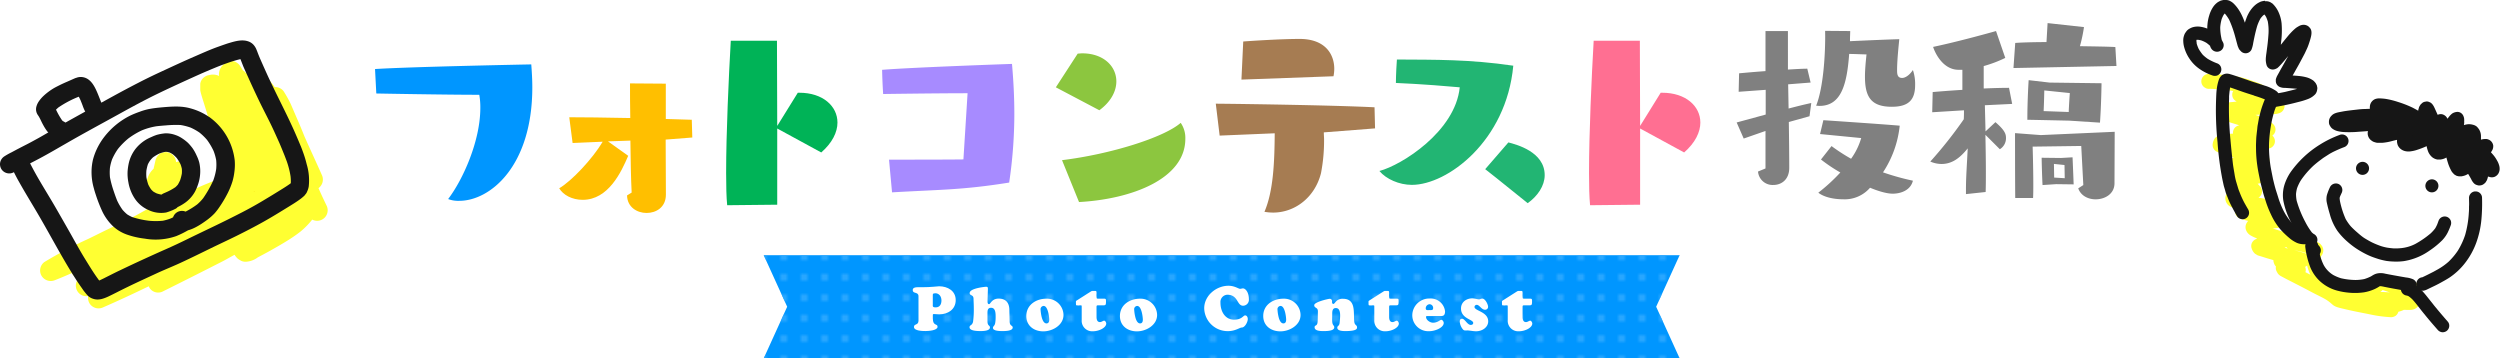
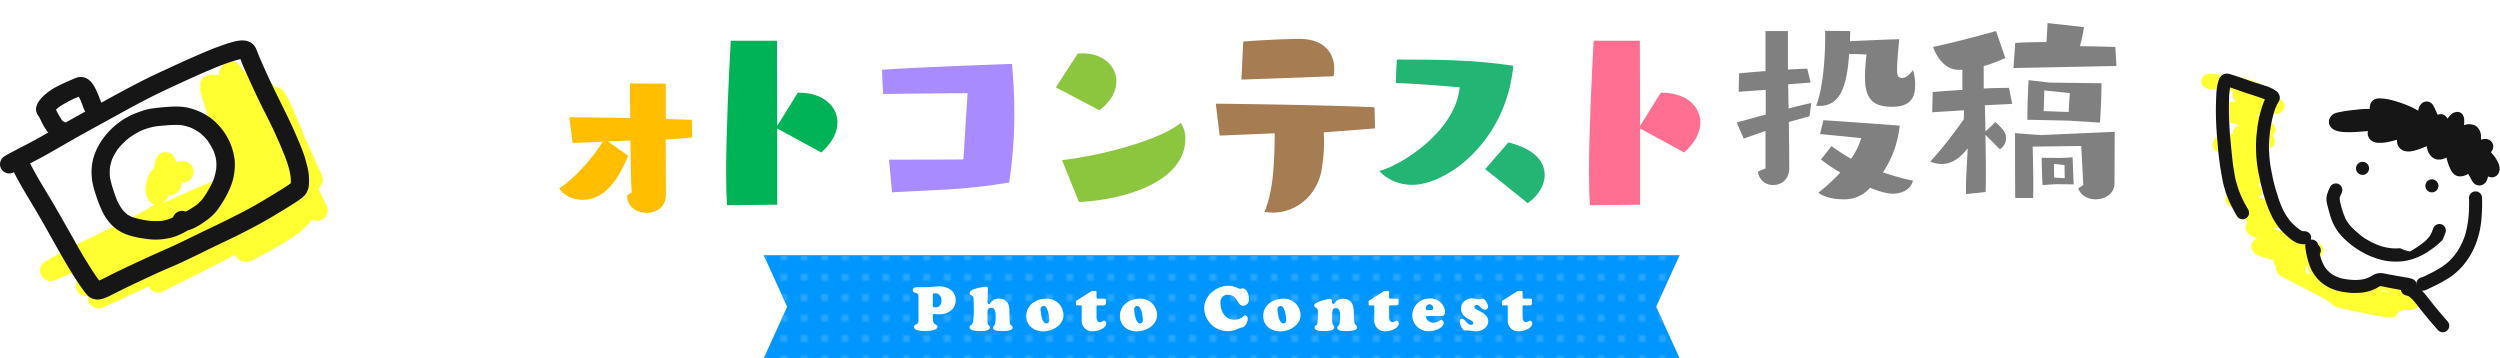
<svg xmlns="http://www.w3.org/2000/svg" viewBox="0 0 866.13 124.14">
  <defs>
    <style>.cls-1{fill:none;}.cls-2{fill:#33abff;}.cls-3{fill:#0096ff;}.cls-4{fill:#ffbf00;}.cls-5{fill:#00b357;}.cls-6{fill:#a78bff;}.cls-7{fill:#8cc63f;}.cls-8{fill:#a67c52;}.cls-9{fill:#22b573;}.cls-10{fill:#ff6f92;}.cls-11{fill:gray;}.cls-12{fill:#ffff32;}.cls-13{fill:aqua;}.cls-14{fill:#f3cf11;}.cls-15{fill:#161616;}.cls-16{fill:url(#新規パターンスウォッチ_2);}.cls-17{fill:#fff;}</style>
    <pattern id="新規パターンスウォッチ_2" data-name="新規パターンスウォッチ 2" width="6" height="6" patternTransform="translate(-29.37 0.48) scale(1.18)" patternUnits="userSpaceOnUse" viewBox="0 0 6 6">
      <rect class="cls-1" width="6" height="6" />
      <path class="cls-2" d="M4,3A1,1,0,1,1,3,2,1,1,0,0,1,4,3Z" />
      <rect class="cls-1" width="6" height="6" />
    </pattern>
  </defs>
  <title>アセット 1</title>
  <g id="レイヤー_2" data-name="レイヤー 2">
    <g id="レイヤー_1-2" data-name="レイヤー 1">
-       <path class="cls-3" d="M129.93,23.92c12.39-.8,54.13-1.61,54.13-1.61.18,2.41.36,5.09.36,7.94,0,27.38-14.63,39.33-25.33,39.33a9.77,9.77,0,0,1-3.83-.62c5.17-6.78,11.15-20.16,11.15-31.57a24.54,24.54,0,0,0-.36-4.55c-12,0-35.68-.45-35.68-.45Z" />
      <path class="cls-4" d="M230.62,48.36l.08,19.08c0,4.37-3.38,6.34-6.68,6.34s-6.69-2-6.78-6.07l1.6-1c-.26-4.82-.35-11.42-.44-18l-7.76.27,7,5c-2.4,5.62-6.86,15.25-15.78,15.25-3.66,0-6.78-1.7-8.12-4,4.28-2.49,11.51-10.16,15.07-16.14l-10.43.45-1.16-8.92c4.28,0,12.58.09,21.14.27-.09-4.37-.09-8.57-.09-12l12.4.09V41.22l9,.27.18,6.15Z" />
      <path class="cls-5" d="M251.93,71.1c-.27-2.76-.36-6.69-.36-11.24,0-13.64.89-33.17,1.61-45.75h16l.09,29.52,7.13-11.5h.54c8.12,0,13.2,4.63,13.2,10.34,0,3.3-1.78,7-5.62,10.35l-15.25-8.3v26.4Z" />
      <path class="cls-6" d="M335.22,32.3c-10.7,0-29.25.27-29.25.27s-.27-3.83-.36-8.38c11.15-.89,45-2.05,45-2.05.54,6.15.81,11.86.81,17.48a162.42,162.42,0,0,1-1.79,23.63c-16.14,2.59-23.63,2.41-40.58,3.39L308,55.31c5,0,20.78,0,25.78-.08Z" />
      <path class="cls-7" d="M365.8,30.25l7.58-11.68c.54,0,1.07-.09,1.52-.09,7.4,0,11.86,4.46,11.86,9.72,0,3.39-1.87,7.05-5.89,10Zm2.14,25.24c16.77-2.05,35.32-7.85,41.12-12.93a9.16,9.16,0,0,1,1.6,5.53C410.66,61.91,392.2,69,373.83,70Z" />
      <path class="cls-8" d="M458.64,45.86c0,.89.09,1.7.09,2.59A59.7,59.7,0,0,1,457.66,60c-2.14,8.47-9.1,13.65-16.59,13.65a17.24,17.24,0,0,1-3-.27c3.12-7.22,3.48-17.3,3.56-27.2l-19.08.8-1.34-11.06c10.17.09,40.85.54,55,1.25l.18,7.31ZM430.1,27.58l.62-13.2c2.23-.18,12.85-.89,19.54-.89,9.09,0,12,5.53,12,10.34a13.34,13.34,0,0,1-.27,2.59Z" />
      <path class="cls-9" d="M505.73,30.25c-12.85-1.16-22.12-1.51-22.12-1.51s0-3.21.35-8.12c13.38.09,25.06-.09,40.32,2.14-2.41,26.13-22.84,41.29-35.14,41.29-4.37,0-8.92-2-11.24-4.81C485.66,57.19,504.21,45.5,505.73,30.25Zm16.85,19.09c2.68.71,12.58,3.21,12.58,11.33,0,3.74-2.5,7.31-5.89,9.72-9-7.32-14.72-11.78-14.72-11.78Z" />
      <path class="cls-10" d="M550.88,71.1c-.27-2.76-.36-6.69-.36-11.24,0-13.64.89-33.17,1.61-45.75h16l.09,29.52,7.13-11.5h.54c8.12,0,13.2,4.63,13.2,10.34,0,3.3-1.78,7-5.62,10.35l-15.25-8.3v26.4Z" />
      <path class="cls-11" d="M611.66,45.37,604.11,48l-2.44-5.57,10.06-2.74V31.12l-9.37.68.15-6.4c2.52-.23,5.8-.53,9.15-.76V10.76h7.77V24.1c2.67-.15,5-.3,6.71-.3l1.15,4.8-7.78.61.15,8.39c2.9-.76,5.65-1.45,7.86-1.91l-.61,4.58-7.17,2c.08,5.49.15,11.29.15,15.86,0,4.12-2.74,5.95-5.49,5.95a5.06,5.06,0,0,1-5.33-4.65l2.59-1.07Zm20.66-34.68,8.69.07c0,.77-.08,2-.08,3.51,4.88-.23,13.42-.61,17.08-.69-.08,1-.76,6.94-.76,10.68,0,1.37.07,2.74,1.75,2.74,1.07,0,2.52-.91,3.73-2.74a15.15,15.15,0,0,1,.77,5.18c0,5.11-2.21,7.55-8.08,7.55-7.32,0-9.3-3.58-9.3-10.45,0-2.21.23-4.8.53-7.69-1.14,0-4.19-.16-6-.16-.77,10.37-2.67,18-10.29,18-.39,0-.77-.07-1.15-.07,2.59-6.56,3.13-18.07,3.13-23.94Zm-1.76,35.75,1.15-4.8s20.43,1.37,26.45,1.9a36,36,0,0,1-5.79,16.17,85.89,85.89,0,0,0,10.36,2.89c-.83,3.43-4.34,4.5-7,4.5s-6.4-1.45-7.85-2.06a11.57,11.57,0,0,1-9.38,4c-3.27,0-6.63-.76-8.54-2.28a62.51,62.51,0,0,0,7.63-7,54.66,54.66,0,0,1-6.71-4.5l3.66-4.65A63.68,63.68,0,0,0,641.31,55a23.41,23.41,0,0,0,3.51-7.17Z" />
      <path class="cls-11" d="M681.11,67.25V65.73c0-4.27.3-8,.61-14.33-2.75,3.43-5.49,5.41-9.07,5.41a9.87,9.87,0,0,1-3.89-.84,147.48,147.48,0,0,0,11.59-14.64c.07-1.06.07-2.13.07-3.12l-11,.68.16-7c2.67-.23,6.4-.53,10.29-.76V24.18h-1.3c-5.71,0-8.38-6.4-8.84-7.93,7.24-1.52,16.47-4,21.8-5.49l3.2,9.3a43.76,43.76,0,0,1-7.47,2.83v7.77c3.36-.15,6.48-.23,8.77-.23L697.12,36l-9.46.46.23,9.07,3.43-3.21c3.28,2.83,3.66,4.12,3.66,5.49a4.48,4.48,0,0,1-2.13,3.89l-5-5c.08,4.27.16,8.61.16,12.73,0,2.51,0,4.88-.08,7.09Zm16.46-43.68.61-8.69c1.68-.15,6.48-.3,10.83-.3L709.39,8,722,9.39A54,54,0,0,1,720.6,16c4.34.07,10.14.15,12.27.3l.38,6.56Zm23.48,27-16.84.23s.23,7.09.23,13c0,1.76,0,3.43-.08,4.8h-6.18c-.07-6.63-.07-22.48-.07-22.48l8.92.68,25.61-1.14-.07,17.84c0,3.66-3.28,5.56-6.56,5.56-2.52,0-5.11-1.22-6-3.81l1.76-1.14Zm-4.11-8.77s-13.5-.3-14.56-.3c0-7,.45-13.73.45-13.73l7.25.84,18,.23s-.08,7.24-.54,13.65Zm-4.58,22-4.72.31c-.23-4.42-.31-9.46-.31-9.46l6.71.08,4-.23s.22,5,.38,9.38Zm-4.11-32.47s-.08,4.19-.23,7.16l8.69.31c.08-2.29.38-6.56.38-6.56Zm7,25.84-3.66-.38.08,4.73,3.66.22Z" />
      <path class="cls-12" d="M55.22,53.45a3.87,3.87,0,0,0-1.41,2.37c-.2.89-.4,1.77-.61,2.66a7.44,7.44,0,0,0-1.83,2.6c-.13.36-.25.73-.37,1.1a14.31,14.31,0,0,0-.5,2.13,7.46,7.46,0,0,0,.58,4.3,3.73,3.73,0,0,0,1.92,2,3.65,3.65,0,0,0,3.67-.43,10.63,10.63,0,0,0,1-1,4.86,4.86,0,0,0,.8-1.65,3.56,3.56,0,0,0,2.74-.69,6.51,6.51,0,0,0,.85-.81A5,5,0,0,0,62.92,64c0-.2,0-.4,0-.59l.2-.24,0,0c.25,0,.5,0,.75,0a3.5,3.5,0,0,0,2.44-1.37,3.65,3.65,0,0,0-.61-5.13,3.92,3.92,0,0,0-2.69-.76,6.63,6.63,0,0,0-1,0l-1,.25a3.79,3.79,0,0,0-.75-2,3.63,3.63,0,0,0-4.17-1.22,3.49,3.49,0,0,0-1,.51Z" />
      <path class="cls-12" d="M77.93,21.88a8.48,8.48,0,0,0-1.25,1.29,4.54,4.54,0,0,0-.8,2.13,4.11,4.11,0,0,0,0,1.05,2.82,2.82,0,0,0-.42-.22A4.81,4.81,0,0,0,72.56,26a3.71,3.71,0,0,0-1.77.71A3.55,3.55,0,0,0,69.38,29c0,.75,0,1.51,0,2.27a13.77,13.77,0,0,0,.36,1.51c.06.22.12.44.19.65.18.62.37,1.23.57,1.85q.55,1.74,1.08,3.48c.68,2.23,1.29,4.48,1.91,6.73.78,3.07,1.58,6.15,2.24,9.26.38,1.76.8,3.51,1.11,5.28.09.52.19,1,.28,1.56-.35.11-.7.22-1,.35-2.62.93-5.17,2-7.73,3.12-3.85,1.63-7.64,3.38-11.43,5.12l-.06,0a3.48,3.48,0,0,0-.79,0,2.91,2.91,0,0,0-1.39.24,14.65,14.65,0,0,0-3.79,2.09c-1.76,1-3.53,1.94-5.28,2.93L39.53,78.4c-3,1.4-5.86,2.86-8.8,4.29A150.28,150.28,0,0,0,15.35,90.8a3.66,3.66,0,0,0-1.18,4.3,3.71,3.71,0,0,0,4.77,2c2-.78,4-1.62,5.91-2.48A4.11,4.11,0,0,0,26.26,96a3.32,3.32,0,0,0,.23.86c.06.14.13.28.2.42s-.07.16-.11.23a3.66,3.66,0,0,0,1.89,4.81,3.45,3.45,0,0,0,2.06.23,3.9,3.9,0,0,0,.69,2.85,3.69,3.69,0,0,0,4.3,1.17c5.4-2.34,10.73-4.84,16-7.38a5.41,5.41,0,0,0,.38.71l0,0a3.6,3.6,0,0,0,4.29,1.18q10.5-5.22,20.93-10.54c1.08-.55,2.13-1.17,3.19-1.75l.94-.52.13.18a5.8,5.8,0,0,0,1.13,1.28c.35.23.71.45,1.08.65a3.69,3.69,0,0,0,1.89.28,7.56,7.56,0,0,0,3.85-1.5c1.36-.73,2.74-1.44,4.08-2.2,1.93-1.08,3.86-2.17,5.74-3.33s3.44-2.2,5-3.44a27.23,27.23,0,0,0,3.93-4l.09-.11.24.11a3.65,3.65,0,0,0,4.84-4.73c-1-2.08-2-4.18-2.91-6.28a3.66,3.66,0,0,0,1.26-4.34c-2-4.55-4.13-9.07-6.14-13.62Q104.43,44.6,103.3,42c-.43-1-.87-2-1.3-3s-.85-2-1.29-3a40.59,40.59,0,0,0-2.44-4.37,3.54,3.54,0,0,0-3.07-1.44,23.71,23.71,0,0,0-2.74-3.24,8.78,8.78,0,0,0-2.41-1.66,5.65,5.65,0,0,0-1.8-.43,5.21,5.21,0,0,0-2.38.28,5,5,0,0,0-.63.28l-.09-.15a3.85,3.85,0,0,0-1-.9l-1.11-1.75a3.71,3.71,0,0,0-4.21-1.26,2.92,2.92,0,0,0-.91.55Z" />
      <path class="cls-13" d="M63.72,62.74l-.1,0,.1,0Zm-.34.26a4.07,4.07,0,0,1,.5-.13l-.5.13Z" />
      <path class="cls-14" d="M87.94,66.28l.35.07-.33.17a1.94,1.94,0,0,0,0-.24Z" />
      <path class="cls-15" d="M104.25,50.76c-.78-1.87-1.57-3.74-2.4-5.6-2.88-6.41-6.19-12.61-9.13-19-.91-2-1.8-4-2.68-6-.25-.58-.48-1.17-.71-1.76-.13-.35-.26-.7-.41-1.05a5.69,5.69,0,0,0-1-1.73,4.33,4.33,0,0,0-2.05-1.33c-2-.65-4.26-.06-6.23.53-1,.28-1.9.62-2.85.94l-1.26.45c-2.81,1-5.55,2.25-8.28,3.43-3.27,1.42-6.51,2.92-9.74,4.41s-6.45,3-9.63,4.66c-6,3.07-11.89,6.39-17.8,9.65q-4.93,2.71-9.84,5.49c-2.8,1.58-5.55,3.28-8.39,4.79-1.78,1-3.57,1.87-5.36,2.81-.82.42-1.62.86-2.43,1.29a24.3,24.3,0,0,0-2.5,1.4A3.36,3.36,0,0,0,.1,56.1a3.24,3.24,0,0,0,.36,2.45,3.22,3.22,0,0,0,4.36,1.1c.54,1.09,1.1,2.17,1.7,3.22.93,1.65,1.87,3.28,2.84,4.91,1.67,2.82,3.38,5.62,5,8.46,3.45,6,6.7,12.09,10.33,18,.86,1.38,1.73,2.75,2.64,4.1.48.71,1,1.42,1.48,2.13.21.3.44.59.67.87s.56.71.86,1a4.38,4.38,0,0,0,1.94,1.18c1.83.63,3.66-.05,5.33-.83.84-.4,1.67-.82,2.51-1.24q2.28-1.16,4.59-2.28c3.19-1.54,6.4-3,9.62-4.5,2.91-1.34,5.89-2.51,8.78-3.87,3.34-1.56,6.64-3.18,9.94-4.8,3-1.46,6-2.84,9-4.33s6.13-3.1,9.13-4.78,5.79-3.4,8.64-5.16c1.42-.88,2.86-1.74,4.2-2.74a15.24,15.24,0,0,0,1.45-1.21l.26-.34a3.25,3.25,0,0,0,.7-1.13,6.45,6.45,0,0,0,.53-1.7,19.22,19.22,0,0,0-.7-7.68A38,38,0,0,0,105.09,53C104.82,52.26,104.56,51.51,104.25,50.76ZM99.39,56a29.15,29.15,0,0,1,1.26,5,14.06,14.06,0,0,1,.1,2.34l0,.11-.16.15c-1.21.88-2.48,1.66-3.75,2.44-1.52.94-3,1.86-4.55,2.78q-4.12,2.52-8.42,4.74c-3.21,1.65-6.43,3.26-9.69,4.82-3.05,1.47-6.1,2.92-9.14,4.41-2.52,1.24-5.06,2.44-7.63,3.57S52,88.78,49.34,90s-5.25,2.45-7.86,3.69c-2.35,1.11-4.64,2.34-7,3.46l-.14,0c-1.77-2.35-3.3-4.89-4.84-7.38-1.73-2.8-3.31-5.69-4.92-8.56Q22,76.66,19.36,72.07C17.59,69,15.72,66,13.91,62.91c-1.23-2.07-2.38-4.17-3.48-6.31,1.08-.56,2.16-1.11,3.23-1.68,3.16-1.68,6.24-3.5,9.35-5.28,6-3.47,12.17-6.77,18.26-10.14,4.49-2.48,9-4.93,13.62-7.16,4.87-2.34,9.78-4.58,14.71-6.79q3-1.31,6-2.53c1-.39,2-.77,2.95-1.1a44,44,0,0,1,4.75-1.44c.34.86.67,1.71,1,2.55.55,1.24,1.1,2.47,1.66,3.7q1.85,4.13,3.8,8.19c1.19,2.46,2.45,4.89,3.67,7.34s2.29,4.89,3.4,7.35c.51,1.2,1,2.39,1.49,3.61C98.71,54.16,99.05,55.09,99.39,56Z" />
      <path class="cls-15" d="M72.43,40.51a21,21,0,0,0-6.56-3c-3.06-.85-6.22-.62-9.34-.36-1.57.14-3.14.3-4.7.58a20.71,20.71,0,0,0-3.47,1A33.52,33.52,0,0,0,45.21,40a26.08,26.08,0,0,0-9,7.32,22.58,22.58,0,0,0-2.87,4.76,21.49,21.49,0,0,0-1.15,3.3,19.43,19.43,0,0,0-.46,3.41,20.17,20.17,0,0,0,.79,6.46c.18.72.4,1.43.64,2.14a51,51,0,0,0,2.35,6,17.59,17.59,0,0,0,3.41,4.76,13.71,13.71,0,0,0,5,3.1,28.51,28.51,0,0,0,6.19,1.42,21.75,21.75,0,0,0,11-.89,33.57,33.57,0,0,0,4.05-2l.29-.08a13.68,13.68,0,0,0,2.39-1,23,23,0,0,0,2-1.18c.74-.49,1.48-1,2.19-1.54a19.51,19.51,0,0,0,2.39-2.15,20.94,20.94,0,0,0,1.71-2.26,40.64,40.64,0,0,0,2.55-4.26,26,26,0,0,0,1.89-4.57,19.86,19.86,0,0,0,.63-3.16,18.54,18.54,0,0,0,.12-4,21.48,21.48,0,0,0-8.89-15.1Zm2.47,15a16.46,16.46,0,0,1,0,3.06,20.19,20.19,0,0,1-1,3.91,39.35,39.35,0,0,1-3.49,6.16,15.8,15.8,0,0,1-2.08,2.17,28.5,28.5,0,0,1-4,2.49h-.07a3.29,3.29,0,0,0-2.12-.11,3.18,3.18,0,0,0-1.92,1.52,2.48,2.48,0,0,0-.25.58l-.73.35a15.79,15.79,0,0,1-2.85.84,24.63,24.63,0,0,1-4.78,0,31,31,0,0,1-5.86-1.29,14,14,0,0,1-1.7-.93,14.25,14.25,0,0,1-1.57-1.54,19.49,19.49,0,0,1-1.9-3.24c-.46-1.14-.86-2.29-1.25-3.45a34.51,34.51,0,0,1-1.23-4.59,17.35,17.35,0,0,1,0-3.38,15.94,15.94,0,0,1,.75-2.89,20.85,20.85,0,0,1,2-3.55A25.07,25.07,0,0,1,44.43,48a26.72,26.72,0,0,1,4.73-2.84,23.2,23.2,0,0,1,5-1.41c1.08-.13,2.16-.22,3.25-.3a38.37,38.37,0,0,1,5.14-.14,19.62,19.62,0,0,1,3.45.88,19.18,19.18,0,0,1,3.1,1.73,19.06,19.06,0,0,1,2.62,2.54A22.07,22.07,0,0,1,74,52.31,16.93,16.93,0,0,1,74.9,55.51Z" />
-       <path class="cls-15" d="M66.74,51.39a17.28,17.28,0,0,0-1.62-1.9,15.34,15.34,0,0,0-2-1.55,9.62,9.62,0,0,0-2.24-1.13,9.91,9.91,0,0,0-3.15-.62,6.25,6.25,0,0,0-1.14.08,15.32,15.32,0,0,0-2,.38,6.91,6.91,0,0,0-.77.25c-.68.24-1.33.56-2,.85a13.49,13.49,0,0,0-4.69,3.61,12.72,12.72,0,0,0-2.46,4.93,20.39,20.39,0,0,0-.46,3,15.74,15.74,0,0,0,.27,3.87,14.69,14.69,0,0,0,2.15,5.54,10.92,10.92,0,0,0,4.68,4,10.14,10.14,0,0,0,6.24.92,17.38,17.38,0,0,0,3.22-1.27,2.2,2.2,0,0,0,.75-.59,17.61,17.61,0,0,0,2.74-1.62,11.66,11.66,0,0,0,3.32-3.8,16.55,16.55,0,0,0,1-2.37,13.11,13.11,0,0,0,.63-2.54,13.46,13.46,0,0,0-.17-5.1,12.85,12.85,0,0,0-.9-2.4A15.4,15.4,0,0,0,66.74,51.39ZM63,58.48a10.1,10.1,0,0,1,0,1.65,15.5,15.5,0,0,1-.6,2.32A13,13,0,0,1,61.6,64a11.1,11.1,0,0,1-.83.85,19.68,19.68,0,0,1-3.28,1.79l-.25.11-.78.34a3.19,3.19,0,0,0-.42.3h-.31a11.18,11.18,0,0,1-1.48-.4,11.59,11.59,0,0,1-1.15-.63,8,8,0,0,1-.77-.77,12.19,12.19,0,0,1-.94-1.6,15.83,15.83,0,0,1-.67-2.54,14.44,14.44,0,0,1,0-2.37,15.8,15.8,0,0,1,.52-2.16A10.51,10.51,0,0,1,52,55.62,10.21,10.21,0,0,1,53,54.52a15.1,15.1,0,0,1,2.22-1.32,12.46,12.46,0,0,1,1.89-.57,8.36,8.36,0,0,1,.87,0c.27.06.53.13.8.21a10.27,10.27,0,0,1,1.16.67,13.2,13.2,0,0,1,1.32,1.27,15.53,15.53,0,0,1,1.27,2.11A10.21,10.21,0,0,1,63,58.48Z" />
      <path class="cls-15" d="M26.26,27c-.42.16-.85.36-1.26.54l-1.58.7c-1,.43-1.92.84-2.85,1.31-.6.3-1.2.6-1.79.93a20.88,20.88,0,0,0-3.65,2.7,11.9,11.9,0,0,0-1.65,1.9A5.91,5.91,0,0,0,12.59,37a3.52,3.52,0,0,0,.42,2.7l.39.58c.52.84.9,1.79,1.37,2.66,1,1.89,2.25,3.84,4.26,4.78a3.31,3.31,0,0,0,2.43.28,3.2,3.2,0,0,0,.68-5.87l-.37-.18-.25-.25a25.93,25.93,0,0,1-1.82-3.1l-.3-.6c.25-.25.52-.5.79-.74a36,36,0,0,1,7.1-3.76c.21.38.4.77.59,1.17.26.65.53,1.3.78,2s.43,1.09.67,1.63A6.35,6.35,0,0,0,30.49,40a3.08,3.08,0,0,0,2.24.89,3.24,3.24,0,0,0,2.28-1,3.18,3.18,0,0,0,.89-2.24,3.13,3.13,0,0,0-.69-1.93,3.9,3.9,0,0,1-.19-.35c-.33-.84-.66-1.69-1-2.53-1-2.43-2.31-5.53-5.22-6.09a4.34,4.34,0,0,0-2.37.21l-.15.06Z" />
      <path class="cls-12" d="M773,26.2c-1.62-.22-3.27-.31-4.9-.44-1.06-.09-2.12-.13-3.19-.12a2.47,2.47,0,0,0-1.7.95,2.59,2.59,0,0,0-.54,1.93,2.55,2.55,0,0,0,1,1.7l.59.35a2.57,2.57,0,0,0,1.31.2c1,0,2,.11,3,.19,1.72.14,3.43.29,5.12.58a1.34,1.34,0,0,0-.12.24,2.56,2.56,0,0,0-.19,1.34,2.53,2.53,0,0,0,.95,1.7l.56.35c-.51.06-1,.14-1.53.19a13.67,13.67,0,0,0-1.69.2,5,5,0,0,0-2,.87,3.58,3.58,0,0,0-1.22,2.32A2.58,2.58,0,0,0,770,41.48c1.91.76,3.9,1.33,5.86,1.94a2.6,2.6,0,0,0-1.68.94,2.68,2.68,0,0,0-.54,1.26,2.58,2.58,0,0,0,0,.68c-.49,0-1,.05-1.47.1s-1,.05-1.48.07a6.06,6.06,0,0,0-.73.09l-1,.25a3.87,3.87,0,0,0-1.6,1.07,4.64,4.64,0,0,0-.77,2,2.57,2.57,0,0,0,1.54,2.72c1.92.75,3.89,1.34,5.86,1.93l-.15,0a4.44,4.44,0,0,0-1.37.7,3.06,3.06,0,0,0-.67,4.07,2.57,2.57,0,0,0,.54.55,3,3,0,0,0-1,1.22c-.1.32-.2.64-.28,1a3.51,3.51,0,0,0,0,1,2.72,2.72,0,0,0,.49,1.22q.3.33.63.63a3.7,3.7,0,0,0,1.36.64h0a7.84,7.84,0,0,0-1.36.77,3.36,3.36,0,0,0-1,1.28,3.08,3.08,0,0,0-.16,1.62,3.62,3.62,0,0,0,.65,1.49,3.17,3.17,0,0,0,1.33,1,3.31,3.31,0,0,0,1,.28l.32.06.28.06a2.45,2.45,0,0,0-.26,1.47,2.6,2.6,0,0,0,1.54,2,17.68,17.68,0,0,0,3,.94,1.77,1.77,0,0,0-.14.17,3.46,3.46,0,0,0-.59,1,2.84,2.84,0,0,0,0,2,3.53,3.53,0,0,0,1.46,1.79A12.37,12.37,0,0,0,782,82.61l-.43.23a2.73,2.73,0,0,0-1.42,1.38,2.56,2.56,0,0,0,0,2,3.78,3.78,0,0,0,1.13,1.7l.87.53c.35.12.69.22,1,.31.86.26,1.7.55,2.56.8l1.91.55a2.69,2.69,0,0,0,.19,1,2.76,2.76,0,0,0,.7,1.23,2.39,2.39,0,0,0,.14,1.47c.16.35.35.67.54,1a3.72,3.72,0,0,0,1.32,1l1.3.7c.7.37,1.41.73,2.13,1.09,1.36.71,2.74,1.4,4.1,2.11s2.62,1.39,3.94,2.07,2.58,1.25,3.84,2a14.23,14.23,0,0,1,1.73,1.27c.27.24.53.47.81.69a5.16,5.16,0,0,0,1.35.67c.94.31,1.94.51,2.9.74,1.35.32,2.71.62,4.06.89,1.66.33,3.31.64,5,1a45,45,0,0,0,6.42.84,2.87,2.87,0,0,0,1.89-.48,2.61,2.61,0,0,0,.94-1.39,8.71,8.71,0,0,0,1.88-.65h.42c.62,0,1.26.06,1.88,0a3.67,3.67,0,0,0,2-.63,4.78,4.78,0,0,0,.71-.64c.17-.26.33-.52.49-.79a5.51,5.51,0,0,0,.58-1.65,4.67,4.67,0,0,0,0-.74,2.47,2.47,0,0,0-.67-2.08,1.94,1.94,0,0,0,.07-.33,2.6,2.6,0,0,0-2.21-2.91,3.15,3.15,0,0,0-.44,0,34.23,34.23,0,0,1-3.65-.58c-.88-.18-1.75-.39-2.63-.61-.64-.2-1.28-.41-1.91-.63-.37-.14-.75-.27-1.12-.39a3.68,3.68,0,0,0-1.67-.24,3.38,3.38,0,0,0-1.54.56q-.33.27-.63.57a11.84,11.84,0,0,1-1.67,1.24,12.78,12.78,0,0,1-2.07.83,16,16,0,0,1-2.92.31,17.85,17.85,0,0,1-3.85-.53,15.53,15.53,0,0,1-2.91-1.24,17,17,0,0,1-2.62-2.08,12.59,12.59,0,0,1-1.36-1.81,12.15,12.15,0,0,1-.73-1.84,13.16,13.16,0,0,1-.26-2.07c0-.09,0-.18,0-.27l.12-.13a3.12,3.12,0,0,0,.64-1.38,2.75,2.75,0,0,0-.72-2.49,1.87,1.87,0,0,0-.69-.62,10.32,10.32,0,0,0-1.18-.64c-.37-.17-.77-.3-1.16-.45s-1.08-.36-1.63-.54a29.8,29.8,0,0,0-5.13-1.08,2.34,2.34,0,0,0-1,.06,2.21,2.21,0,0,0-1-.79c-1.64-.59-3.31-1.06-5-1.61.54,0,1.09-.08,1.64-.15a2.62,2.62,0,0,0,2.24-2.21A2.59,2.59,0,0,0,789.71,74c-.41-.16-.82-.3-1.23-.43a2.69,2.69,0,0,0,.49-.75,2.64,2.64,0,0,0,.19-1.33,2.78,2.78,0,0,0-.95-1.7,3.49,3.49,0,0,0-1.69-.74c-.54-.09-1.07-.11-1.61-.17-.33,0-.65-.09-1-.15l-.48-.09-1-.16.2-.12a2.58,2.58,0,0,0,.54-3.61c-.34-.35-.67-.78-1-1.09l-.06,0a3.4,3.4,0,0,0,.46-.08,2.57,2.57,0,0,0,1.22-.49,1.52,1.52,0,0,0,.4-.32,2.51,2.51,0,0,0,.83-1.05,2.47,2.47,0,0,0,.19-1.34,2.57,2.57,0,0,0-1.54-2l-.25-.11L784,58a2.54,2.54,0,0,0,1.2-.48,2.49,2.49,0,0,0,.84-1.06,2.52,2.52,0,0,0-.3-2.55,9.3,9.3,0,0,0-1-1.14,8,8,0,0,0-1.3-.83,6.25,6.25,0,0,0-1.25-.46h.22a23.78,23.78,0,0,0,3.48,0,2.57,2.57,0,0,0,1.37-4.5,2.6,2.6,0,0,0,1.07-1.76,2.63,2.63,0,0,0-.95-2.37,11.59,11.59,0,0,0-1.26-1.06,10.27,10.27,0,0,0-2.27-1.14c-.73-.28-1.47-.52-2.21-.76l-.25-.09,1.09-.06,2.54-.14,1.68-.07c.35,0,.7,0,1.05,0a6.26,6.26,0,0,0,2.1-.4,2.58,2.58,0,0,0,.06-4.77c-1.07-.36-2.14-.68-3.22-1a2.82,2.82,0,0,0-.49-1.8,5.16,5.16,0,0,0-1.09-1.32,12.28,12.28,0,0,0-1.59-1,27.18,27.18,0,0,0-3.08-1.18,34.06,34.06,0,0,0-6.18-1.69L773,26.2ZM784,58Zm8.07,27.58a2.48,2.48,0,0,0,.61.55l-1.19-.32a1.9,1.9,0,0,0,.58-.23Zm5.36,1.63c.55.16,1.09.33,1.63.52v.12s0,.07,0,.1a2.2,2.2,0,0,0-.46-.23c-1.23-.4-2.47-.71-3.73-1,.87.14,1.74.3,2.59.52ZM799.3,92a14.41,14.41,0,0,0,.76,2.36c.12.28.25.56.4.84l-1.74-.9a2.62,2.62,0,0,0-.11-1.85,2.49,2.49,0,0,0,.69-.45Zm25.83,8.77.35-.3,1.94.65.51.15-.37,0-2-.11c-.3,0-.6,0-.9,0l.47-.35Z" />
      <path class="cls-15" d="M816.28,57.93a2.26,2.26,0,1,0,2.62-1.83,2.29,2.29,0,0,0-2.62,1.83Z" />
      <path class="cls-15" d="M840.31,64a2.26,2.26,0,1,0,2.62-1.84A2.28,2.28,0,0,0,840.31,64Z" />
-       <path class="cls-15" d="M807.19,64.91a17.42,17.42,0,0,0-.81,2,7.65,7.65,0,0,0-.29,1A7.07,7.07,0,0,0,806,69a5.82,5.82,0,0,0,.14,1.24c.28,1.29.61,2.57,1,3.85A19,19,0,0,0,809.81,80a23.09,23.09,0,0,0,3.46,3.73A27.83,27.83,0,0,0,816.19,86,32.11,32.11,0,0,0,819.62,88,23.09,23.09,0,0,0,823,89.4a22.78,22.78,0,0,0,3.8,1,23.45,23.45,0,0,0,3.14.23,19.11,19.11,0,0,0,2.83-.16c.55-.07,1.1-.21,1.64-.32a21.2,21.2,0,0,0,7.33-3.34,29,29,0,0,0,4.42-3.62A11.26,11.26,0,0,0,848,80.58a22.06,22.06,0,0,0,1-2.36,2.38,2.38,0,0,0,.08-1.76,2.31,2.31,0,0,0-1.15-1.25,2.27,2.27,0,0,0-3,1.07c-.21.51-.36,1-.59,1.56a12.44,12.44,0,0,1-.65,1.26,13.3,13.3,0,0,1-1.59,1.76,32.21,32.21,0,0,1-5.32,3.66A13.8,13.8,0,0,1,831.51,86a18.07,18.07,0,0,1-2.21.06c-.73-.06-1.45-.14-2.18-.25a16.67,16.67,0,0,1-2.19-.54,29,29,0,0,1-3-1.22c-.89-.43-1.74-.93-2.59-1.44s-1.74-1.27-2.57-2a31.67,31.67,0,0,1-2.31-2.17,16.85,16.85,0,0,1-1.8-2.56,29.9,29.9,0,0,1-1.89-5.81,8.75,8.75,0,0,1-.2-1.44l.06-.33c.2-.52.44-1,.68-1.53a2.3,2.3,0,0,0-1.07-3,2.81,2.81,0,0,0-.56-.18,2.3,2.3,0,0,0-2.46,1.25Z" />
+       <path class="cls-15" d="M807.19,64.91a17.42,17.42,0,0,0-.81,2,7.65,7.65,0,0,0-.29,1A7.07,7.07,0,0,0,806,69a5.82,5.82,0,0,0,.14,1.24c.28,1.29.61,2.57,1,3.85A19,19,0,0,0,809.81,80a23.09,23.09,0,0,0,3.46,3.73A27.83,27.83,0,0,0,816.19,86,32.11,32.11,0,0,0,819.62,88,23.09,23.09,0,0,0,823,89.4a22.78,22.78,0,0,0,3.8,1,23.45,23.45,0,0,0,3.14.23,19.11,19.11,0,0,0,2.83-.16c.55-.07,1.1-.21,1.64-.32a21.2,21.2,0,0,0,7.33-3.34,29,29,0,0,0,4.42-3.62a22.06,22.06,0,0,0,1-2.36,2.38,2.38,0,0,0,.08-1.76,2.31,2.31,0,0,0-1.15-1.25,2.27,2.27,0,0,0-3,1.07c-.21.51-.36,1-.59,1.56a12.44,12.44,0,0,1-.65,1.26,13.3,13.3,0,0,1-1.59,1.76,32.21,32.21,0,0,1-5.32,3.66A13.8,13.8,0,0,1,831.51,86a18.07,18.07,0,0,1-2.21.06c-.73-.06-1.45-.14-2.18-.25a16.67,16.67,0,0,1-2.19-.54,29,29,0,0,1-3-1.22c-.89-.43-1.74-.93-2.59-1.44s-1.74-1.27-2.57-2a31.67,31.67,0,0,1-2.31-2.17,16.85,16.85,0,0,1-1.8-2.56,29.9,29.9,0,0,1-1.89-5.81,8.75,8.75,0,0,1-.2-1.44l.06-.33c.2-.52.44-1,.68-1.53a2.3,2.3,0,0,0-1.07-3,2.81,2.81,0,0,0-.56-.18,2.3,2.3,0,0,0-2.46,1.25Z" />
      <path class="cls-15" d="M840.52,35.2a2.3,2.3,0,0,0-.73.14,1.79,1.79,0,0,0-.7.43l-.43.39c-.16.24-.32.48-.46.73s-.21.63-.31.94-.06.33-.08.49l-.08,0c-.59-.34-1.21-.66-1.83-1a37.53,37.53,0,0,0-5.11-2,27.7,27.7,0,0,0-4.4-1.08c-.72-.09-1.43-.14-2.16-.16a4.56,4.56,0,0,0-1.27.21,3,3,0,0,0-1.26.92,2.93,2.93,0,0,0-.64,1.56,3.14,3.14,0,0,0,0,.92l-1.78.08c-1,0-2,.12-2.94.23-1.25.14-2.49.28-3.73.46-.49.07-1,.17-1.47.26-1.18.22-2.62.44-3.43,1.42a2.86,2.86,0,0,0-.84,2.2c0,.07,0,.14,0,.22a2.26,2.26,0,0,0,.4,1.08,2.86,2.86,0,0,0,.66.84,5.14,5.14,0,0,0,2.19,1,11.11,11.11,0,0,0,2.14.28,36.29,36.29,0,0,0,4.78-.1c1.12-.08,2.24-.15,3.35-.25v0a3.06,3.06,0,0,0,1.23,3.3,3.14,3.14,0,0,0,.75.44c.29.1.59.19.89.27a3.79,3.79,0,0,0,.67.06c.46,0,.9,0,1.35,0a18.18,18.18,0,0,0,3.58-.65l1.42-.36.19,0v0a3.87,3.87,0,0,0,0,.9,6.59,6.59,0,0,0,.21.85,3.43,3.43,0,0,0,1.16,1.48,3.94,3.94,0,0,0,1.7.71,5.32,5.32,0,0,0,1.78,0,11.68,11.68,0,0,0,1.64-.35,32.06,32.06,0,0,0,3.75-1.42,10.43,10.43,0,0,0,.58,2,5.08,5.08,0,0,0,1.37,1.84,4,4,0,0,0,1.83.8c.31,0,.61,0,.92,0a5.26,5.26,0,0,0,.88-.17,5.09,5.09,0,0,0,1.27-.53l.08.28c.17.67.38,1.34.59,2a17.1,17.1,0,0,0,1.11,2.47l.2.3c.2.23.41.45.61.67s.49.35.75.51.6.19.91.27l.61,0a1.73,1.73,0,0,0,.68-.05,5.19,5.19,0,0,0,1.7-.62l.29-.16c.38.58.71,1.2,1.05,1.8a5.08,5.08,0,0,0,1,1.5,3.23,3.23,0,0,0,.65.44c.25.09.5.17.76.24a3,3,0,0,0,.79,0,2.35,2.35,0,0,0,1.31-.59,2.18,2.18,0,0,0,.74-.88,1.81,1.81,0,0,0,.31-.62,5.47,5.47,0,0,0,.27-1,2,2,0,0,0,.49.15,2.67,2.67,0,0,0,1.72,0,2.76,2.76,0,0,0,1.43-1.24,3.38,3.38,0,0,0,.37-1.11,4,4,0,0,0-.19-1.78,6.23,6.23,0,0,0-.67-1.52,11.71,11.71,0,0,0-.84-1.35A16.1,16.1,0,0,0,863,52.79l.18-.31c.1-.16.21-.33.3-.5a3,3,0,0,0,.3-1.58,2.64,2.64,0,0,0-.92-1.63,2.29,2.29,0,0,0-.67-.4,2.22,2.22,0,0,0-1.19-.21,5.23,5.23,0,0,0-1.46.23c0-.41,0-.81,0-1.22a4.53,4.53,0,0,0-.64-2.3,6.15,6.15,0,0,0-.81-1,3.26,3.26,0,0,0-1.35-.65,4.83,4.83,0,0,0-2.39-.07c-.25.05-.48.11-.71.18,0-.21.05-.42.08-.64s0-.38,0-.57a7.32,7.32,0,0,0,0-.81,3,3,0,0,0-.25-1.07,2.3,2.3,0,0,0-.66-.94,2.17,2.17,0,0,0-1.67-.52,3.71,3.71,0,0,0-1.53.52,6.48,6.48,0,0,0-1.24,1.27c-.16.19-.3.38-.44.58a2.66,2.66,0,0,0-1.23-1.33,2.28,2.28,0,0,0-1.3-.28,3.27,3.27,0,0,0-.87.24c-.33-.75-.67-1.5-1-2.23s-.89-1.87-1.87-2.18a2.16,2.16,0,0,0-1.19-.21Z" />
      <path class="cls-15" d="M829.33,39.73a1.43,1.43,0,0,0-.08-.22l.36.11.06,0-.26.07-.08,0Z" />
      <path class="cls-15" d="M834.05,41.45l.82.42-.39.1-.37-.24a2.8,2.8,0,0,0-.06-.28Z" />
      <path class="cls-15" d="M835.94,47.15a2.58,2.58,0,0,0,.29.51l-.86.26-.16,0h0l.1-.48c0-.12.05-.24.07-.36l.56,0Z" />
      <path class="cls-15" d="M845.6,51.06l0,0,0,0Z" />
-       <path class="cls-15" d="M810.59,46.74a36.42,36.42,0,0,0-6.92,3.4,35,35,0,0,0-10,9.38,16.63,16.63,0,0,0-2.27,4.68,12.19,12.19,0,0,0-.34,5.27,26.14,26.14,0,0,0,2.43,7.06c.56,1.23,1.19,2.43,1.84,3.62a17.91,17.91,0,0,0,2.1,3.21c.24.27.48.52.73.76a7.28,7.28,0,0,0,1.49,1,2.22,2.22,0,0,0,1.75.08,2.33,2.33,0,0,0,1.26-1.15,2.29,2.29,0,0,0,.07-1.76,2.34,2.34,0,0,0-1.15-1.25l-.09-.06a6.44,6.44,0,0,1-.56-.48,23.13,23.13,0,0,1-2.24-3.58,37.27,37.27,0,0,1-3-7.37,12.42,12.42,0,0,1-.23-2.36,11.72,11.72,0,0,1,.35-1.95,15.23,15.23,0,0,1,1.34-2.79,30.39,30.39,0,0,1,4.43-5.12c.68-.59,1.37-1.16,2.09-1.7.51-.37,1-.77,1.52-1.11l1.73-1.11c.41-.26.84-.48,1.26-.71,1.31-.64,2.63-1.23,4-1.74a2.26,2.26,0,1,0-1.57-4.24Z" />
      <path class="cls-15" d="M857.44,66.32a2.23,2.23,0,0,0-1.51.79,2.3,2.3,0,0,0-.53,1.67c0,.93.07,1.87,0,2.8,0,.71,0,1.42-.07,2.13a35.39,35.39,0,0,1-1.28,7.71,25.61,25.61,0,0,1-2.55,5.46,23.16,23.16,0,0,1-3.23,3.83,21.52,21.52,0,0,1-3.63,2.58l-1.61.89c-1.27.64-2.54,1.3-3.83,1.89a2.2,2.2,0,0,0-1.81,1.27,2.84,2.84,0,0,0-.22.68,2.25,2.25,0,0,0,.37,1.69,2.22,2.22,0,0,0,2.06,1,4.49,4.49,0,0,0,1.16-.37l.62-.3,1.14-.55c1-.47,1.94-.93,2.88-1.45,1.1-.61,2.18-1.19,3.22-1.87A22.87,22.87,0,0,0,854.11,91a25.88,25.88,0,0,0,3.78-6.87,31.84,31.84,0,0,0,1.79-8,61.33,61.33,0,0,0,.22-7.79,2.23,2.23,0,0,0-1.89-2,2.19,2.19,0,0,0-.57,0Z" />
      <path class="cls-15" d="M770,25.91a3.7,3.7,0,0,0-1.37,2,15.9,15.9,0,0,0-.61,2.8c-.2,1.41-.21,2.85-.27,4.28a107.8,107.8,0,0,0,.52,14.26,103.92,103.92,0,0,0,1.7,13c.12.54.24,1.08.35,1.62s.33,1.24.52,1.86c.13.46.24.93.41,1.37L772,69a25.78,25.78,0,0,0,1.25,2.66c.58,1.13,1.19,2.25,1.85,3.34a2.27,2.27,0,0,0,3.14.56,2.29,2.29,0,0,0,.93-1.46,2.4,2.4,0,0,0-.37-1.69c-.41-.69-.8-1.38-1.19-2.08a32,32,0,0,1-1.49-3.2c-.24-.63-.52-1.26-.71-1.9s-.47-1.56-.7-2.34-.44-1.84-.58-2.77c-.2-1.22-.43-2.44-.57-3.66q-.44-3.87-.79-7.75a113.29,113.29,0,0,1-.5-14.62c0-.27,0-.53,0-.8.09-1,.19-2,.36-3,1.29.43,2.56.89,3.84,1.34,1.5.53,3,1,4.53,1.48l-.16,0a37.72,37.72,0,0,1,3.83,1.33c-.22.51-.43,1-.62,1.54a30.63,30.63,0,0,0-1.1,3.61c-.13.51-.28,1-.37,1.56l-.42,2.31c-.08.47-.11.95-.16,1.42-.08.66-.16,1.31-.23,2-.11.9-.12,1.82-.16,2.72s0,1.7,0,2.56a44.22,44.22,0,0,0,.48,5.5c.23,1.6.58,3.18.9,4.76.27,1.37.66,2.72,1,4.07s.72,2.37,1.08,3.54a34.45,34.45,0,0,0,1.72,4.28,22.2,22.2,0,0,0,3.37,5.29,30.17,30.17,0,0,0,2.88,2.77,11.1,11.1,0,0,0,2.79,1.8,6.61,6.61,0,0,0,2.82.44,2.21,2.21,0,0,0,1.51-.79,2.27,2.27,0,0,0-.26-3.18,2.39,2.39,0,0,0-1.68-.53H798l-.22,0a5.74,5.74,0,0,1-.83-.4,20.93,20.93,0,0,1-3.21-2.81,20.39,20.39,0,0,1-2.4-3.49,30.36,30.36,0,0,1-1.9-4.53c-.3-1-.6-1.93-.91-2.89-.41-1.31-.72-2.65-1.05-4-.23-1.14-.45-2.29-.68-3.43a40.11,40.11,0,0,1-.55-4.23,40.78,40.78,0,0,1-.13-4.82,48.27,48.27,0,0,1,.65-6c.15-.83.3-1.66.5-2.48s.39-1.52.62-2.28a15.67,15.67,0,0,1,1.37-3.21l.22-.34a2.66,2.66,0,0,0,.36-1.59,3.15,3.15,0,0,0-1.43-2.21,14.26,14.26,0,0,0-3.85-1.75l-4.14-1.33c-2.39-.8-4.76-1.68-7.16-2.44l-.71-.21a2.58,2.58,0,0,0-.42-.1,2.86,2.86,0,0,0-2.14.39Zm21.44,47.6c0,.08.09.16.13.24l-.13-.24Zm-10-40.22-.41-.13.41.13Z" />
-       <path class="cls-15" d="M784.75.26a7.93,7.93,0,0,0-1.29.24,3.39,3.39,0,0,0-.68.29,6.55,6.55,0,0,0-1.11.67,9.17,9.17,0,0,0-1.48,1.44A11.07,11.07,0,0,0,779,4.69a10.65,10.65,0,0,0-.74,1.66c-.19.5-.36,1-.52,1.51-.29-.83-.62-1.64-1-2.44A15.39,15.39,0,0,0,775,2.52a13.06,13.06,0,0,0-1.11-1.25,4.81,4.81,0,0,0-1.16-.85A3.16,3.16,0,0,0,771.31,0a3.43,3.43,0,0,0-1,0c-.31.06-.61.14-.91.22a9,9,0,0,0-.82.41,3.66,3.66,0,0,0-.57.4,6.19,6.19,0,0,0-1.14,1.2,10.59,10.59,0,0,0-1.48,3.13,14,14,0,0,0-.6,3,13.3,13.3,0,0,0-.07,1.55,10.69,10.69,0,0,0-2.42-.65,6.36,6.36,0,0,0-2.46.13,4.9,4.9,0,0,0-1.16.48,3.67,3.67,0,0,0-1.05.79,10.64,10.64,0,0,0-.7,1,6.51,6.51,0,0,0-.42,1.22,5,5,0,0,0-.11,1.33,8.92,8.92,0,0,0,.15,1.46,13.07,13.07,0,0,0,1.92,4.55,13,13,0,0,0,3.3,3.48,17.6,17.6,0,0,0,4.59,2.39,2.48,2.48,0,0,0,1.76.08,2.27,2.27,0,0,0,1.33-2.91,2.18,2.18,0,0,0-1.15-1.25,19.66,19.66,0,0,1-3.41-1.61A13.12,13.12,0,0,1,763.18,19a14.89,14.89,0,0,1-1.45-2.08,12.57,12.57,0,0,1-.68-1.8c0-.33-.08-.66-.1-1a2,2,0,0,1,.06-.34h0l.46,0a8.35,8.35,0,0,1,1.21.24,10.8,10.8,0,0,1,1.72.81,12.11,12.11,0,0,1,1.3,1.07l0,.06a3,3,0,0,0,.49,1,2.38,2.38,0,0,0,2.17.95,2.33,2.33,0,0,0,1.51-.79,2.25,2.25,0,0,0,.39-2.25c-.14-.29-.29-.58-.44-.86s-.21-.84-.31-1.26a17.69,17.69,0,0,1-.31-3.32,14.77,14.77,0,0,1,.5-2.81,10,10,0,0,1,.71-1.52c.12-.15.23-.29.36-.43l0,0a13.73,13.73,0,0,1,1.56,2.23,38.36,38.36,0,0,1,2.08,5.91c.17.61.33,1.22.49,1.82.1.38.21.76.31,1.13a5,5,0,0,0,.34.86,1.85,1.85,0,0,0,.42.7,8.08,8.08,0,0,0,.57.6,2.26,2.26,0,0,0,3.5-.75,10.51,10.51,0,0,0,.6-2.33c.11-.56.22-1.12.34-1.68.29-1.37.61-2.73,1-4.07a14.55,14.55,0,0,1,1.21-2.74,9.68,9.68,0,0,1,.88-1c.15-.12.3-.22.46-.33a8.32,8.32,0,0,1,.56.85,11.41,11.41,0,0,1,.6,1.6,18.47,18.47,0,0,1,.25,4c-.09,1.53-.23,3.08-.43,4.59l-.3,2.29c-.05.35-.1.7-.14,1.05a11.48,11.48,0,0,0-.09,1.44,7.63,7.63,0,0,0,.3,1.77,2.19,2.19,0,0,0,1.15,1.26,2.29,2.29,0,0,0,1.76.08,4.26,4.26,0,0,0,.81-.38,8.74,8.74,0,0,0,.77-.72l.45-.48c.29-.3.55-.61.82-.93.61-.7,1.21-1.42,1.8-2.14l0-.06-.3.56c-.6,1.09-1.21,2.17-1.82,3.26-.34.6-.69,1.2-1,1.8l-.64,1.15a6.88,6.88,0,0,0-.38.77c-.09.24-.17.49-.24.73l0,.75a2.26,2.26,0,0,0,.4,1.08,2.37,2.37,0,0,0,.88.75,4.47,4.47,0,0,0,2,.36l1.57.11c.85.07,1.7.12,2.55.22-.44.13-.89.24-1.33.36-1,.25-2,.49-2.93.72-1.26.26-2.52.49-3.79.69a2.41,2.41,0,0,0-1.51.79,2.26,2.26,0,0,0,1.94,3.71c1.91-.3,3.8-.68,5.69-1.13.83-.19,1.64-.41,2.47-.62a24.55,24.55,0,0,0,3.22-1,6.68,6.68,0,0,0,2.51-1.66,2.94,2.94,0,0,0,.66-1.62,1.86,1.86,0,0,0,0-.91c-.05-.19-.09-.39-.13-.58l-.4-.75c-.19-.23-.38-.45-.58-.66a2.41,2.41,0,0,0-.54-.41,7,7,0,0,0-2.13-.94,15.78,15.78,0,0,0-2.72-.46q-1-.09-2-.15c.22-.38.44-.76.65-1.14.55-1,1.1-1.94,1.63-2.91.62-1.15,1.23-2.3,1.84-3.46.27-.53.51-1.09.77-1.63a15.61,15.61,0,0,0,.6-1.47c.25-.72.49-1.44.69-2.17.33-1.18.68-2.72-.22-3.74l-.4-.42a2.72,2.72,0,0,0-2.14-.6,3.06,3.06,0,0,0-1.17.39,9.49,9.49,0,0,0-1.1.67,17.39,17.39,0,0,0-1.82,1.72c-.42.44-.82.91-1.21,1.39-.74.9-1.47,1.81-2.2,2.72,0-.45.08-.89.13-1.33a31.23,31.23,0,0,0,.13-6,12.38,12.38,0,0,0-1-3.83,9.46,9.46,0,0,0-2.16-3.11c-.25-.17-.51-.33-.77-.49a7.16,7.16,0,0,0-.89-.3l-.15,0a2.88,2.88,0,0,0-.77,0Z" />
      <path class="cls-15" d="M761.23,13.4l-.06.09.06-.09Z" />
      <path class="cls-15" d="M761.31,13.62l-.29.15h0a1.59,1.59,0,0,1,.29-.15Z" />
      <path class="cls-15" d="M761.44,13.68l-.18,0,.18,0Z" />
      <path class="cls-15" d="M760.78,14l-.09.08.09-.08Z" />
      <path class="cls-15" d="M789.64,20.93l0,.16,0-.16Z" />
      <path class="cls-15" d="M799.56,86.45a2.26,2.26,0,1,0,2.55-1.94,2.29,2.29,0,0,0-2.55,1.94Z" />
      <path class="cls-15" d="M800.67,83.05a2.27,2.27,0,0,0-2,2.52,29.3,29.3,0,0,0,1.78,7.14,13.9,13.9,0,0,0,2.9,4.33,14.18,14.18,0,0,0,4.49,3,14,14,0,0,0,2.35.76,21.21,21.21,0,0,0,2.95.53,22.06,22.06,0,0,0,5.91-.06,15.11,15.11,0,0,0,3.65-1.12,12.89,12.89,0,0,0,1.78-1l.13,0a.83.83,0,0,1,.22,0,11.08,11.08,0,0,1,1.15.21l1.27.25c.68.14,1.36.26,2,.38l2.23.4c.8.14,1.62.24,2.42.41l.22.11a2.28,2.28,0,0,0,3-1.19,2.3,2.3,0,0,0-1.18-3,8.56,8.56,0,0,0-2.38-.59l-1.5-.26-2.74-.49c-1-.19-2-.37-3-.57a6.11,6.11,0,0,0-2.69-.08,4.29,4.29,0,0,0-.86.27,6.39,6.39,0,0,0-.93.5l-.45.27a14.45,14.45,0,0,1-2.28.91A15.38,15.38,0,0,1,816,97a23.51,23.51,0,0,1-4.95-.6,14.86,14.86,0,0,1-2.64-1.1,9.16,9.16,0,0,1-3.34-3.44,18,18,0,0,1-1.29-3.41c-.27-1.15-.45-2.31-.62-3.48a2.31,2.31,0,0,0-1.86-1.94,2.07,2.07,0,0,0-.66,0Zm23.7,16.24-.16.09.16-.09Z" />
      <path class="cls-15" d="M831.8,99.84a2.31,2.31,0,0,0,1.94,2.55l.13,0,.57.22a10.87,10.87,0,0,1,1.33,1.11c1,1.07,1.85,2.22,2.74,3.35.62.8,1.26,1.57,1.9,2.36,1.31,1.62,2.69,3.2,4.06,4.76a2.43,2.43,0,0,0,1.51.9,2.31,2.31,0,0,0,1.65-.42,2.26,2.26,0,0,0,.9-1.51,2.2,2.2,0,0,0-.42-1.65q-2.45-2.79-4.79-5.65c-.77-1-1.54-1.93-2.3-2.9-.59-.75-1.2-1.49-1.86-2.19a13.79,13.79,0,0,0-1.93-1.73,7,7,0,0,0-2.88-1.15h0a2.28,2.28,0,0,0-2.52,1.94Z" />
      <polygon class="cls-3" points="264.59 88.41 272.72 106.27 264.59 124.14 581.91 124.14 573.78 106.27 581.91 88.41 264.59 88.41" />
      <polygon class="cls-16" points="264.59 88.41 272.72 106.27 264.59 124.14 581.91 124.14 573.78 106.27 581.91 88.41 264.59 88.41" />
      <path class="cls-17" d="M318.21,102.62c0-1.62-2-.75-2-2.11,0-.86.95-1,1.62-1s1.06,0,1.6,0c3.12,0,5.45-.33,5.93-.33,2.93,0,5.75,1.56,5.75,4.79s-2.71,4.94-5.71,4.94c-.65,0-1.3-.11-1.88-.11-.26,0-.34.11-.34.35v1.25c.06,2.69,1.64,1.57,1.64,2.82s-3.11,1.47-4.08,1.47-4.1,0-4.1-1.43c0-1.18,1.58-.45,1.58-2.22Zm5.78-1c-.84,0-.82.25-.82.69v3.23c0,.45-.2.95,1,.95,1.42,0,2-1.08,2-2.39S325.43,101.59,324,101.59Z" />
      <path class="cls-17" d="M349.79,111.25c0,1.83,1.06,1.38,1.06,2.22,0,1.25-2.76,1.23-3.56,1.23s-3.28,0-3.28-1.1c0-.63.6-.61.78-1.71a11.84,11.84,0,0,0,.15-2.15c0-1.08,0-3.11-1.56-3.11-1.31,0-1.27,1.12-1.27,2.09v2.51c0,1.79.86,1.42.86,2.2,0,1.25-2.45,1.27-3.27,1.27-3.09,0-3.8-.65-3.8-1.32,0-.86.84-.47,1.21-1.87a31.79,31.79,0,0,0,.26-5.05c0-1-.07-2-.09-2.93,0-1.53-1.34-1-1.34-2,0-1.72,5.61-2.18,5.63-2.18.65,0,.69.2.69.82l-.13,4.1c0,.41,0,1.1.52,1.1s.93-1.92,3.34-1.92c4,0,3.69,3.73,3.71,4.34Z" />
      <path class="cls-17" d="M355.57,109.48c0-3.86,3.39-6,6.95-6a5.74,5.74,0,0,1,5.93,5.63c0,3.54-3.8,5.69-7,5.69S355.57,112.89,355.57,109.48Zm6-3.49a1.13,1.13,0,0,0-1.06,1.29c.09,1.36.48,4.68,2,4.77.82,0,1-.65,1-1.34C363.49,109.74,363.06,106,361.59,106Z" />
      <path class="cls-17" d="M379.9,109.8c0,1.45.6,1.79,1.18,1.79s1.06-.49,1.45-.49.73.6.73,1c0,1.42-2.46,2.67-4.64,2.67a3.63,3.63,0,0,1-3.86-3.9v-4.44c0-.39,0-.54-.1-.61a3.09,3.09,0,0,0-.85,0c-.56,0-.84,0-.94-.08s-.11-.37-.11-.87c0-.3-.07-.54.19-.71l4.92-3.13c.5-.3.47-.23,1.12-.23.86,0,.91-.09.91.9a6.6,6.6,0,0,0,.06,1.6c.07.17.22.17.78.17h1.51c.92,0,.92.07.92,1,0,1.23-.15,1.31-1,1.31h-1.49c-.75,0-.79,0-.79.8Z" />
      <path class="cls-17" d="M388,109.48c0-3.86,3.39-6,6.95-6a5.74,5.74,0,0,1,5.93,5.63c0,3.54-3.8,5.69-7,5.69S388,112.89,388,109.48Zm6-3.49a1.13,1.13,0,0,0-1.06,1.29c.09,1.36.48,4.68,2,4.77.82,0,1-.65,1-1.34C395.92,109.74,395.49,106,394,106Z" />
      <path class="cls-17" d="M425.61,99c2.12,0,3.48,1.06,4,1.06s.6-.15,1-.15c.9,0,2.07,1.36,2.07,3.75a2.06,2.06,0,0,1-2,2.26c-2.22,0-1.66-3.81-5.5-3.81a2.51,2.51,0,0,0-2.35,2.74c0,3.19,1.71,5.9,4.72,5.9,2.74,0,3.15-1.48,3.82-1.48s.93.73.93,1.27c0,1-1,2.93-2.07,2.93-.73,0-2.24,1.25-4.79,1.25a8.12,8.12,0,0,1-8.24-7.91C417.2,102.43,421.37,99,425.61,99Z" />
      <path class="cls-17" d="M437.65,109.48c0-3.86,3.39-6,7-6a5.74,5.74,0,0,1,5.93,5.63c0,3.54-3.8,5.69-7,5.69S437.65,112.89,437.65,109.48Zm6-3.49a1.13,1.13,0,0,0-1.06,1.29c.09,1.36.48,4.68,2,4.77.82,0,1-.65,1-1.34C445.57,109.74,445.14,106,443.67,106Z" />
      <path class="cls-17" d="M461.53,110.86c0,2.09.73,1.72.73,2.54,0,1.34-2.86,1.3-3.75,1.3s-3.06,0-3.06-1.3c0-1,1-.1,1.06-2.22l.08-3.23c.05-1.6-1.27-1.08-1.27-2.22s5-2.22,5.39-2.22a.79.79,0,0,1,.78.84c0,.13,0,.26,0,.38s.1.57.43.57.54-.46,1-.91a3,3,0,0,1,2.31-.88c4.46,0,3.7,4.37,3.92,7.65.11,1.7,1,1.32,1,2.24,0,.39.09,1.3-4,1.3-.77,0-2.84,0-2.84-1.17,0-.77.71-.41.82-1.81s.71-5-1.32-5c-1.38,0-1.25,1.49-1.25,2.46Z" />
      <path class="cls-17" d="M481.27,109.8c0,1.45.6,1.79,1.18,1.79s1.06-.49,1.45-.49.73.6.73,1c0,1.42-2.46,2.67-4.64,2.67a3.63,3.63,0,0,1-3.86-3.9v-4.44c0-.39,0-.54-.1-.61a3,3,0,0,0-.84,0c-.57,0-.85,0-.95-.08s-.11-.37-.11-.87c0-.3-.07-.54.19-.71l4.92-3.13c.5-.3.47-.23,1.12-.23.86,0,.91-.09.91.9a6.6,6.6,0,0,0,.06,1.6c.07.17.22.17.78.17h1.51c.93,0,.93.07.93,1,0,1.23-.16,1.31-1,1.31h-1.49c-.75,0-.79,0-.79.8Z" />
      <path class="cls-17" d="M494.64,109.5c-.24,0-.58-.06-.58.3,0,1.08,1.4,2,2.41,2,1.62,0,2.42-1,2.87-1s.84.66.84,1.07c0,1.66-3,2.87-5,2.87a5.54,5.54,0,0,1-5.89-5.58,5.88,5.88,0,0,1,6.06-5.74,5,5,0,0,1,5.29,4.44c0,1.43-.65,1.62-1.34,1.62Zm1.87-2.72a1.26,1.26,0,0,0-1.27-1.38,1.43,1.43,0,0,0-1.29,1.43c0,.77.73.6,1.29.6S496.51,107.56,496.51,106.78Z" />
      <path class="cls-17" d="M511.5,103.57a5.32,5.32,0,0,0,.89.15,1.35,1.35,0,0,0,.58-.15,2,2,0,0,1,.58-.13c1,0,2,2,2,2.87a1,1,0,0,1-1.06,1c-1.23,0-1.92-1.7-2.87-1.7a.78.78,0,0,0-.78.73c0,1.38,4.75,1.64,4.75,5,0,2-2,3.43-4.21,3.43a10.71,10.71,0,0,1-1.59-.15c-.54-.06-1-.13-1.15-.13a2.1,2.1,0,0,0-.43,0,2.59,2.59,0,0,1-.41,0,1.06,1.06,0,0,1-1-.41,4.88,4.88,0,0,1-1.07-2.65c0-.56.19-1,.82-1,.94,0,1.81,2.14,3,2.14.44,0,.85-.22.85-.69,0-1.27-4.23-1.43-4.23-5,0-2.16,1.77-3.52,4-3.52A9.09,9.09,0,0,1,511.5,103.57Z" />
      <path class="cls-17" d="M527.5,109.8c0,1.45.6,1.79,1.18,1.79s1.06-.49,1.45-.49.73.6.73,1c0,1.42-2.46,2.67-4.64,2.67a3.63,3.63,0,0,1-3.86-3.9v-4.44c0-.39,0-.54-.1-.61a3,3,0,0,0-.84,0c-.57,0-.85,0-.95-.08s-.11-.37-.11-.87c0-.3-.07-.54.19-.71l4.92-3.13c.5-.3.47-.23,1.12-.23.86,0,.91-.09.91.9a6.6,6.6,0,0,0,.06,1.6c.07.17.22.17.78.17h1.51c.93,0,.93.07.93,1,0,1.23-.16,1.31-1,1.31h-1.49c-.75,0-.79,0-.79.8Z" />
    </g>
  </g>
</svg>